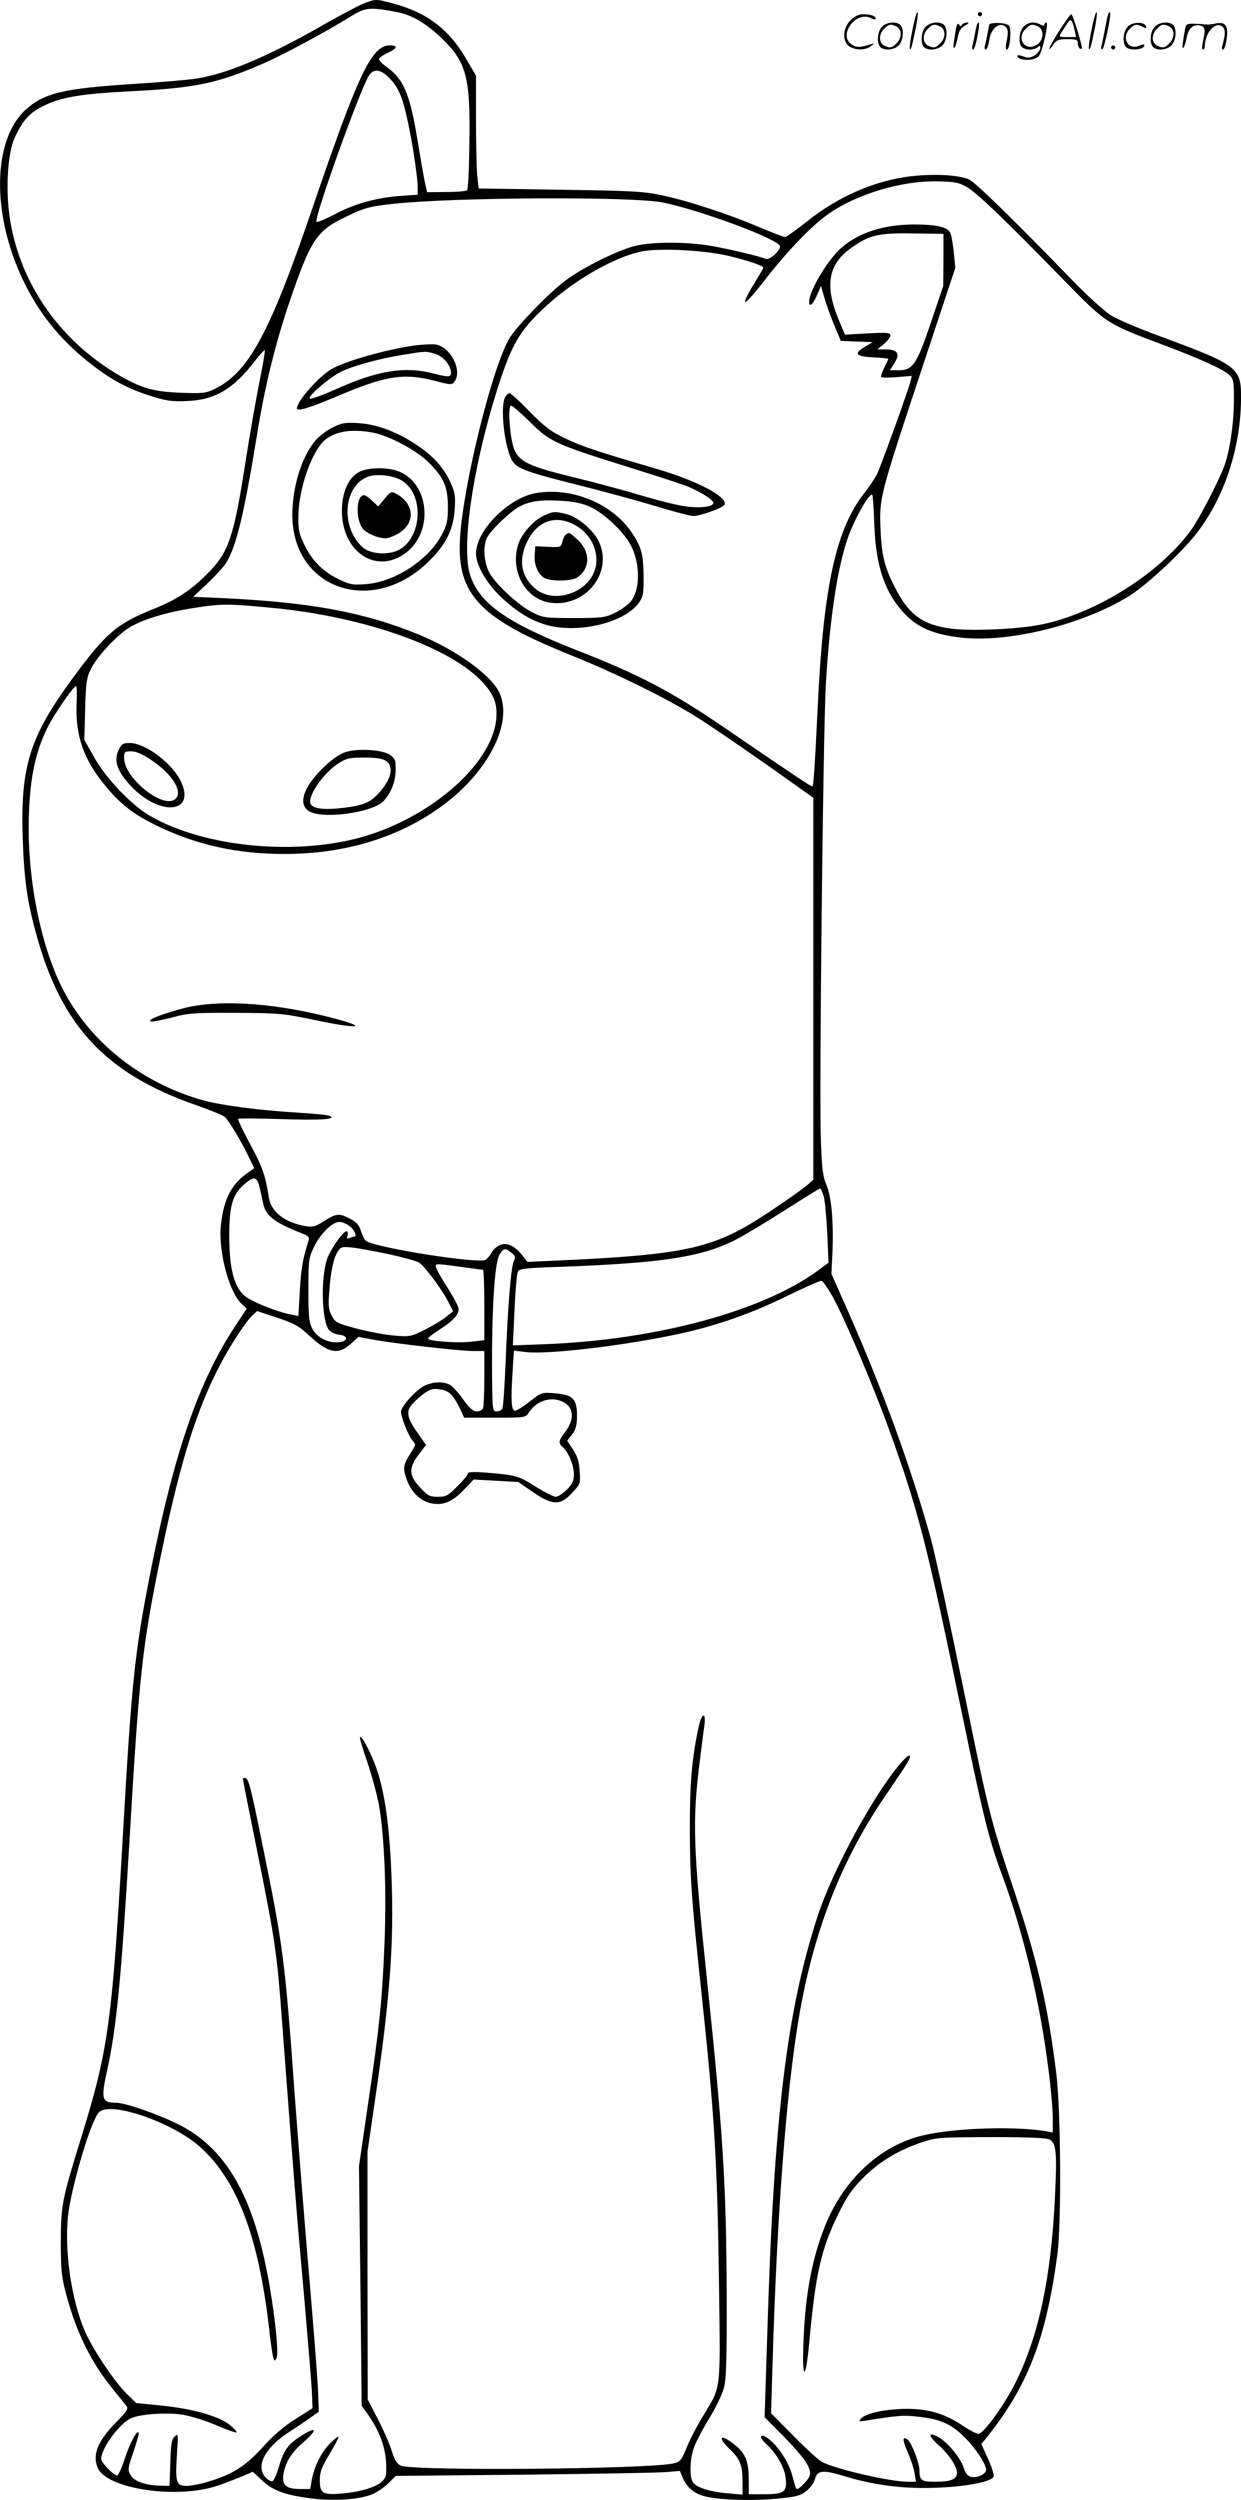
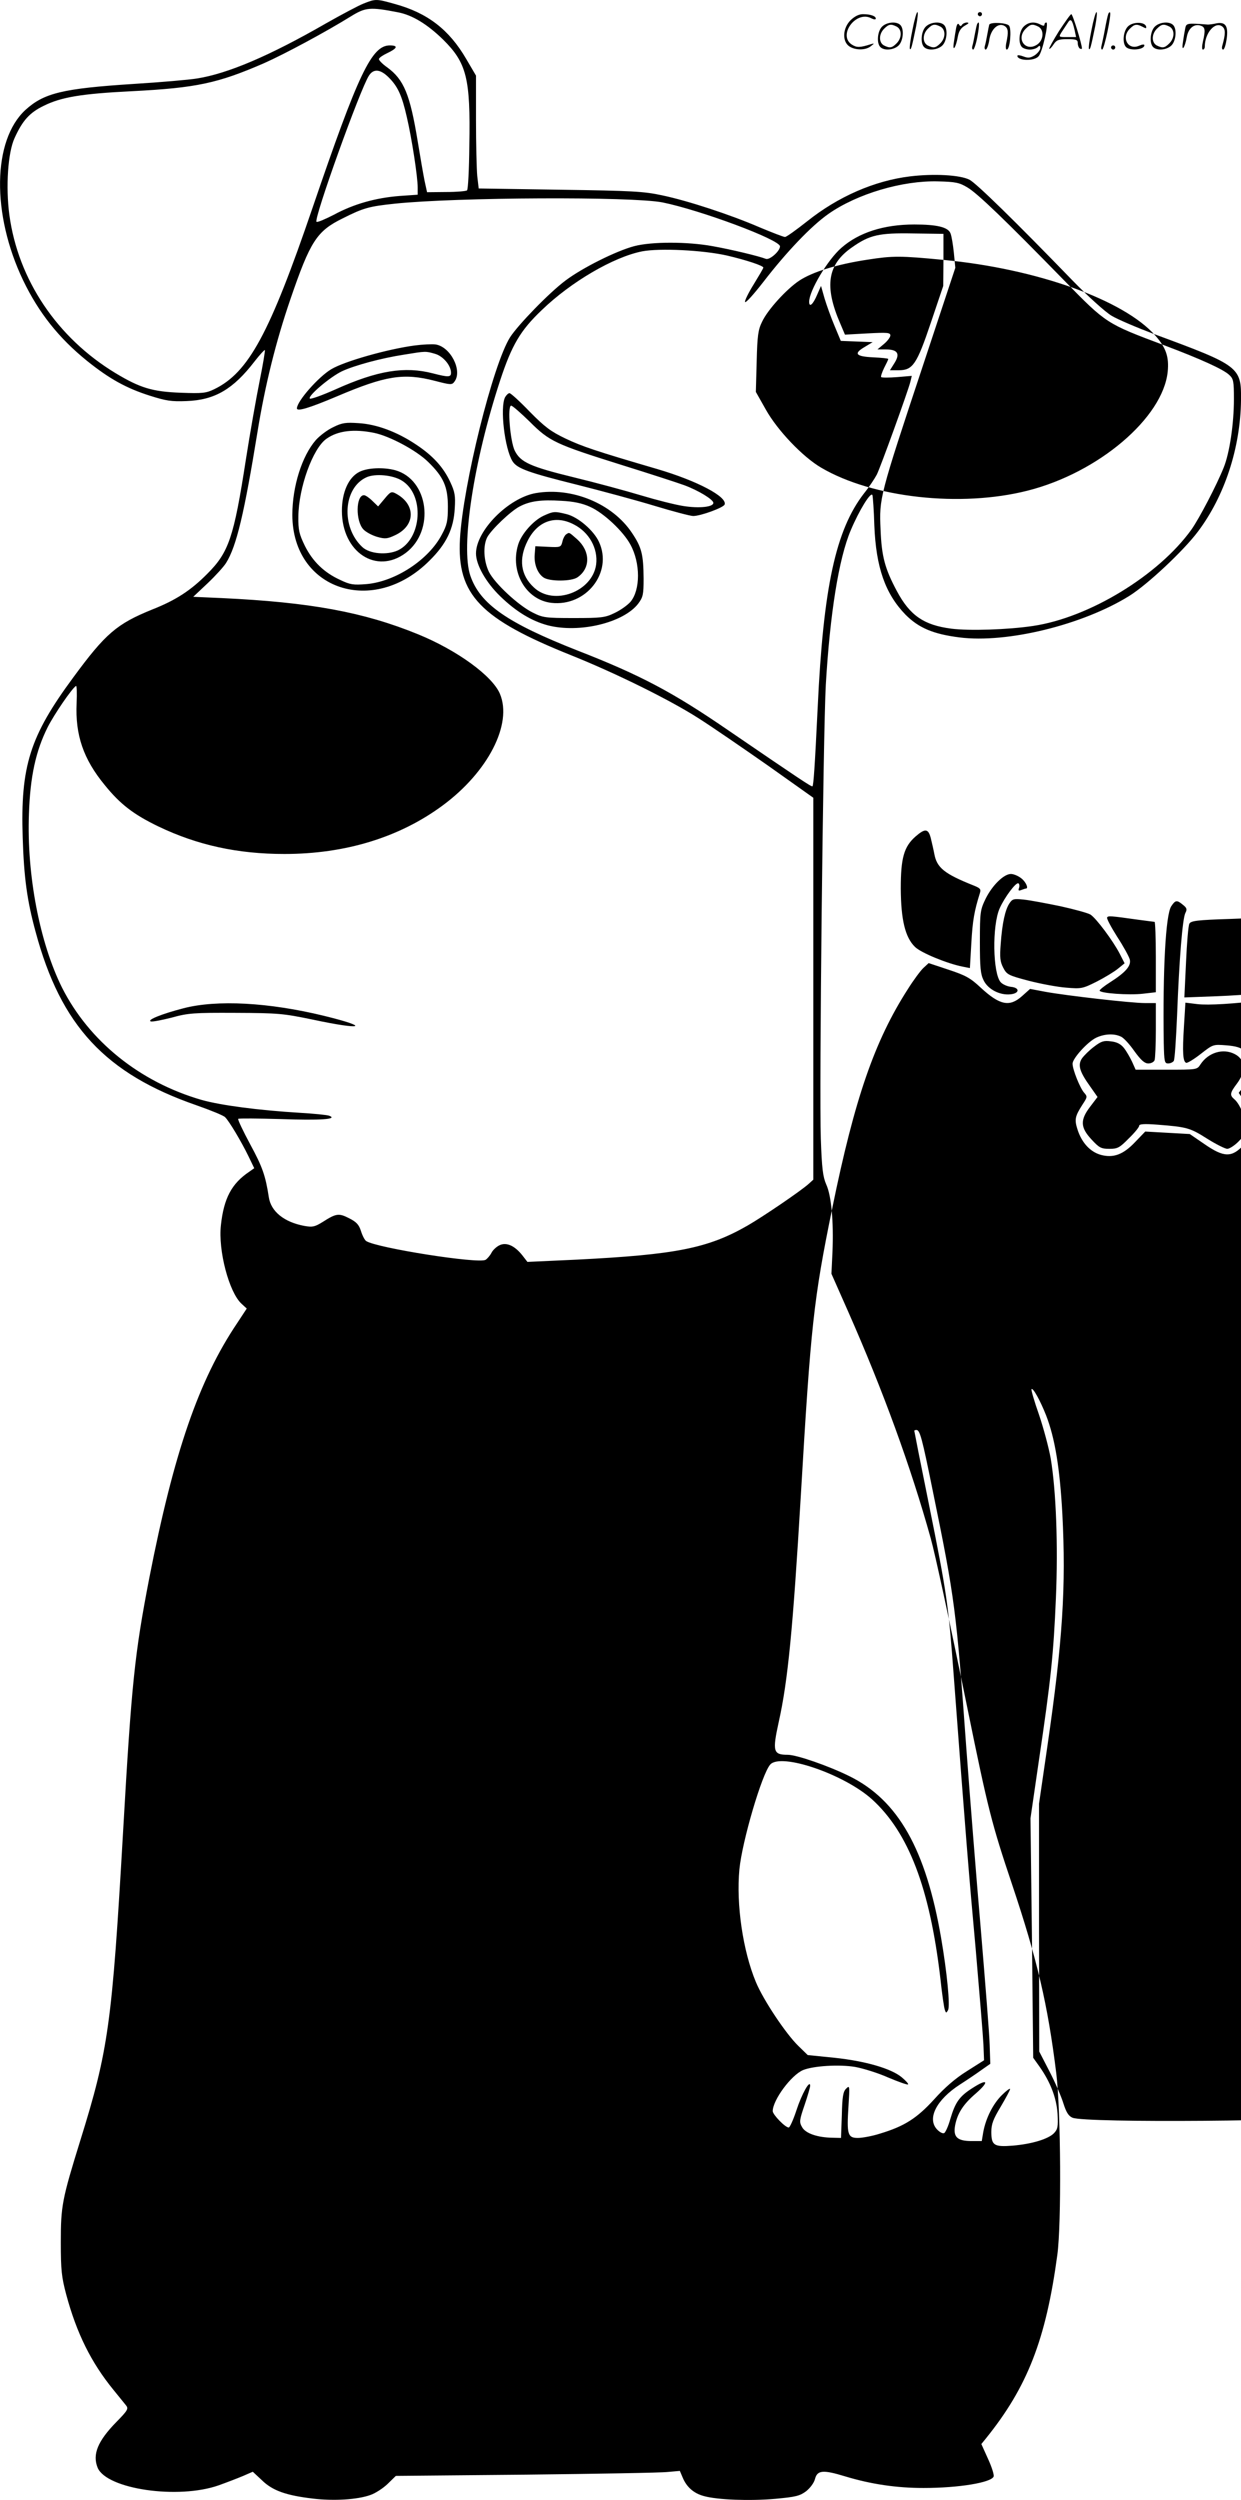
<svg xmlns="http://www.w3.org/2000/svg" version="1.0" viewBox="0 0 596 1200.551" preserveAspectRatio="xMidYMid meet">
  <g transform="translate(-0.4,1200.808) scale(0.1,-0.1)" fill="#000000" stroke="none">
-     <path d="M1750 11991 c-25 -10 -106 -53 -180 -95 -271 -156 -473 -242 -621 -265 -36 -6 -173 -18 -303 -26 -342 -22 -431 -44 -520 -125 -158 -146 -163 -500 -11 -818 75 -156 171 -277 307 -387 107 -86 188 -131 301 -167 79 -25 104 -29 177 -26 136 5 224 57 327 191 25 32 47 56 49 54 2 -2 -9 -69 -25 -148 -16 -79 -46 -249 -66 -377 -58 -375 -82 -446 -185 -549 -79 -80 -151 -127 -265 -172 -170 -69 -224 -115 -379 -326 -209 -283 -254 -426 -243 -769 6 -192 21 -303 62 -453 121 -451 335 -681 773 -833 68 -24 130 -49 137 -57 19 -18 78 -117 112 -187 l28 -58 -24 -17 c-85 -57 -122 -128 -136 -256 -14 -122 39 -323 99 -378 l25 -23 -46 -70 c-185 -275 -304 -621 -422 -1224 -70 -363 -85 -500 -126 -1220 -53 -922 -70 -1046 -205 -1480 -88 -284 -94 -315 -94 -490 0 -135 4 -168 26 -251 50 -186 120 -327 227 -458 25 -31 52 -64 60 -74 13 -16 9 -24 -46 -80 -90 -92 -116 -156 -90 -220 44 -103 387 -153 582 -84 39 14 91 34 117 45 l46 20 44 -41 c51 -50 117 -73 245 -88 101 -12 213 -5 275 17 24 8 61 32 83 53 l40 39 625 6 c344 4 651 9 682 13 l57 5 14 -33 c19 -45 53 -75 102 -88 64 -18 220 -24 343 -13 98 9 117 14 147 36 20 16 38 40 43 59 11 43 39 45 144 13 125 -38 248 -56 377 -56 170 0 326 26 337 55 3 8 -9 46 -27 85 l-32 71 22 27 c199 247 288 474 343 882 20 149 17 688 -5 870 -41 332 -91 546 -213 910 -97 289 -115 359 -214 845 -86 421 -155 740 -176 815 -95 342 -228 707 -396 1088 l-81 183 5 105 c6 143 -5 270 -30 324 -16 37 -21 76 -26 220 -8 229 11 1941 24 2180 20 339 62 606 120 742 40 95 97 188 104 168 2 -8 7 -73 9 -145 8 -201 52 -328 150 -429 63 -63 132 -93 259 -109 228 -29 591 60 815 199 87 54 261 217 330 309 128 170 204 401 207 630 2 161 -6 167 -418 319 -82 31 -174 70 -204 88 -31 19 -111 91 -186 168 -275 284 -463 468 -496 485 -45 23 -171 30 -286 16 -171 -21 -345 -97 -494 -216 -52 -41 -99 -75 -106 -75 -7 0 -61 21 -121 46 -141 61 -345 128 -469 154 -88 19 -143 22 -490 27 l-391 6 -7 60 c-3 33 -6 155 -6 271 l0 211 -47 80 c-82 141 -186 221 -343 264 -89 25 -92 25 -150 2z m165 -42 c69 -13 141 -57 217 -131 113 -112 132 -185 126 -508 -1 -115 -6 -212 -11 -216 -4 -4 -49 -8 -100 -8 l-92 -1 -12 55 c-6 30 -21 116 -33 190 -37 225 -66 296 -147 355 -23 16 -41 35 -39 40 1 6 19 18 38 27 51 24 56 38 14 38 -87 0 -151 -135 -371 -780 -206 -604 -307 -791 -472 -871 -39 -19 -57 -21 -161 -17 -136 5 -195 23 -313 94 -281 170 -468 449 -510 760 -18 135 -7 300 25 369 38 84 72 122 140 155 85 42 182 58 423 70 311 16 413 38 636 135 99 44 298 151 417 225 70 43 91 45 225 19z m-46 -311 c45 -44 65 -87 89 -193 24 -103 52 -286 52 -337 l0 -35 -87 -6 c-114 -9 -219 -38 -315 -90 -43 -22 -80 -38 -84 -34 -14 14 210 638 252 702 22 34 54 31 93 -7z m2781 -530 c48 -28 181 -156 465 -447 203 -208 203 -207 480 -311 175 -66 283 -115 312 -142 21 -19 23 -31 23 -117 0 -118 -21 -259 -49 -328 -34 -85 -117 -244 -155 -298 -158 -220 -491 -423 -761 -463 -120 -18 -306 -24 -392 -13 -132 17 -199 63 -262 181 -57 107 -73 165 -78 295 -7 151 -5 159 204 789 l155 468 -7 72 c-4 39 -11 81 -16 93 -11 30 -64 43 -174 43 -147 0 -267 -39 -350 -112 -66 -57 -155 -207 -155 -259 0 -30 19 -13 39 35 l18 41 17 -60 c10 -33 31 -92 48 -132 l30 -72 76 -3 77 -3 -38 -23 c-55 -32 -44 -46 41 -50 40 -2 72 -5 72 -8 0 -3 -9 -22 -20 -43 -10 -21 -17 -41 -14 -44 3 -3 38 -3 76 0 l71 6 -7 -29 c-12 -47 -143 -409 -161 -445 -10 -19 -37 -60 -62 -91 -135 -175 -195 -449 -222 -1028 -14 -290 -20 -372 -25 -378 -4 -4 -62 35 -406 270 -265 182 -420 264 -720 381 -341 134 -470 224 -517 360 -47 137 15 548 143 938 56 170 97 240 200 338 141 136 345 255 482 282 84 16 291 6 407 -20 94 -22 175 -49 175 -58 0 -4 -21 -39 -46 -80 -25 -40 -44 -79 -42 -85 3 -7 42 37 88 96 111 144 230 269 313 327 137 96 355 161 527 156 83 -2 102 -6 140 -29z m-1464 -72 c182 -37 564 -179 564 -211 0 -23 -50 -67 -68 -60 -33 13 -166 45 -256 61 -121 22 -292 22 -376 0 -87 -23 -249 -104 -330 -165 -79 -59 -227 -212 -266 -272 -83 -131 -226 -709 -241 -969 -15 -268 97 -384 537 -560 214 -86 473 -214 610 -302 63 -40 213 -143 333 -227 l217 -154 0 -917 0 -917 -22 -20 c-39 -35 -220 -158 -293 -200 -191 -110 -346 -140 -819 -164 l-239 -11 -24 31 c-37 47 -77 65 -110 49 -15 -7 -33 -24 -39 -37 -7 -13 -20 -28 -28 -33 -35 -20 -522 57 -573 90 -7 4 -18 25 -25 47 -10 32 -22 45 -58 63 -49 25 -62 23 -126 -18 -39 -24 -49 -26 -89 -19 -96 18 -160 69 -170 138 -16 104 -31 146 -89 253 -35 65 -61 120 -58 123 3 3 94 2 202 -1 193 -7 279 -1 235 16 -11 4 -74 10 -140 14 -199 12 -381 36 -473 62 -297 86 -540 282 -670 539 -107 215 -170 540 -159 835 6 180 33 302 90 416 31 61 116 186 136 198 4 3 5 -35 3 -83 -7 -152 32 -268 135 -393 75 -93 140 -142 258 -199 188 -90 381 -132 605 -132 293 0 553 80 760 233 218 161 336 391 275 536 -36 86 -205 209 -393 286 -262 107 -518 154 -944 174 l-136 6 69 65 c38 36 78 80 89 98 50 80 87 238 150 625 37 229 89 438 159 642 95 277 126 326 250 387 101 51 128 58 251 71 298 31 1138 35 1286 6z m1349 -276 l-1 -125 -59 -175 c-68 -202 -87 -230 -155 -230 l-42 0 22 35 c28 45 15 65 -42 65 l-40 0 31 26 c17 14 31 33 31 41 0 14 -14 15 -109 10 l-109 -6 -22 52 c-79 181 -62 286 57 368 84 59 129 69 293 66 l145 -2 0 -125z m-3225 -1671 c446 -42 867 -192 1018 -364 51 -58 66 -102 59 -173 -23 -222 -333 -485 -672 -571 -322 -82 -745 -35 -992 110 -89 52 -210 179 -266 279 l-48 85 4 146 c3 124 7 153 26 191 27 58 118 157 178 197 63 42 182 79 328 101 121 19 158 19 365 -1z m-61 -2776 c5 -21 13 -55 17 -76 12 -67 48 -96 188 -152 33 -13 37 -18 31 -37 -27 -86 -35 -132 -41 -239 l-7 -121 -35 7 c-72 14 -200 66 -229 95 -47 46 -67 130 -68 280 0 146 15 201 71 250 46 40 61 38 73 -7z m2711 -50 c6 -21 13 -101 17 -179 l6 -140 -50 -37 c-266 -195 -774 -333 -1307 -354 l-159 -6 8 169 c4 93 11 176 16 185 7 14 37 18 196 23 496 18 689 47 853 132 36 18 139 80 230 138 91 58 168 106 172 106 4 0 12 -17 18 -37z m-2276 -144 c22 -17 36 -49 22 -49 -2 0 -12 -3 -22 -7 -13 -5 -16 -3 -11 10 3 9 2 19 -3 22 -11 7 -66 -66 -90 -120 -37 -83 -33 -313 5 -355 9 -10 31 -20 49 -22 44 -4 42 -32 -3 -36 -51 -5 -107 24 -128 67 -15 30 -18 61 -18 186 0 144 2 153 28 207 32 64 87 118 121 118 13 0 35 -9 50 -21z m188 -134 c68 -15 133 -33 144 -40 28 -18 109 -127 140 -187 l24 -47 -32 -26 c-17 -14 -63 -42 -102 -62 -68 -34 -74 -35 -146 -29 -41 3 -122 18 -180 33 -99 26 -106 30 -123 63 -15 29 -17 49 -12 114 7 98 21 164 42 195 14 21 20 23 68 18 30 -3 109 -18 177 -32z m588 7 c19 -15 21 -22 12 -39 -14 -26 -30 -227 -40 -493 -5 -113 -11 -211 -16 -218 -4 -6 -16 -12 -27 -12 -17 0 -19 8 -21 98 -5 350 9 616 36 657 20 30 27 31 56 7z m-213 -72 c39 -5 74 -10 77 -10 3 0 6 -76 6 -169 l0 -169 -61 -7 c-68 -8 -209 2 -209 15 0 4 22 22 49 39 77 49 103 80 96 110 -4 15 -31 64 -61 110 -29 46 -51 87 -48 92 5 9 15 8 151 -11z m1759 -145 c60 -111 189 -415 267 -630 142 -392 182 -548 357 -1395 97 -469 124 -578 185 -742 102 -274 184 -614 224 -936 12 -90 21 -195 21 -234 l0 -71 -37 7 c-148 24 -433 15 -583 -20 -206 -47 -383 -210 -473 -434 -63 -158 -94 -321 -104 -548 -8 -194 9 -207 27 -19 30 331 56 449 136 614 44 91 66 124 122 181 76 77 166 132 280 171 75 25 84 25 337 26 184 0 266 -4 281 -12 31 -18 35 -65 24 -287 -19 -377 -76 -648 -185 -872 -52 -108 -157 -254 -182 -254 -10 0 -44 18 -75 39 -84 57 -164 81 -267 81 -99 0 -196 -20 -220 -45 -15 -16 -14 -17 19 -12 159 26 185 28 265 18 99 -12 150 -36 211 -97 52 -51 104 -130 104 -156 0 -22 -44 -42 -75 -34 -14 4 -26 19 -33 44 -14 46 -81 126 -124 148 -46 24 -47 6 -2 -35 53 -46 94 -107 94 -137 0 -32 -28 -44 -103 -44 -69 0 -77 6 -77 55 0 33 -37 130 -56 146 -27 22 -27 0 -1 -58 14 -32 29 -77 33 -101 l7 -42 -39 0 c-85 0 -346 60 -414 96 -14 7 -74 62 -134 123 l-109 110 7 228 c21 726 66 1310 126 1668 69 410 199 746 403 1050 34 50 79 116 100 148 48 71 39 88 -14 27 -126 -145 -324 -509 -397 -730 -149 -454 -212 -971 -243 -2008 l-13 -402 97 -98 c95 -98 129 -148 120 -182 -3 -10 -18 -30 -34 -46 -21 -20 -30 -24 -33 -13 -3 8 -12 39 -20 69 -18 61 -69 136 -115 169 -37 26 -44 6 -10 -25 51 -46 90 -113 96 -165 8 -68 -6 -79 -104 -79 l-73 0 0 70 c0 88 -16 127 -68 168 -66 53 -86 39 -26 -19 52 -49 64 -79 64 -155 l0 -66 -77 7 c-88 8 -149 29 -163 56 -16 29 -12 115 8 166 10 27 43 90 74 140 31 51 62 116 69 145 11 41 14 145 13 448 -2 530 -18 779 -94 1505 -68 647 -72 767 -34 1065 8 63 17 136 21 163 8 65 -12 61 -27 -5 -33 -153 -43 -270 -43 -483 0 -236 8 -348 53 -770 66 -614 79 -840 87 -1422 7 -535 12 -490 -80 -643 -28 -46 -63 -114 -77 -150 -24 -58 -30 -65 -61 -72 -128 -28 -1246 -37 -1309 -11 -19 8 -30 25 -44 69 -10 33 -40 102 -67 154 l-49 95 -1 595 0 595 40 275 c74 509 90 768 72 1118 -12 220 -36 364 -78 472 -28 71 -63 134 -70 126 -3 -2 13 -58 36 -123 22 -65 47 -159 56 -209 26 -155 36 -418 25 -673 -11 -263 -24 -392 -82 -781 l-40 -275 7 -575 6 -575 30 -42 c53 -75 82 -151 87 -227 3 -62 1 -74 -17 -93 -27 -28 -105 -52 -198 -60 -90 -7 -103 1 -103 66 0 38 9 61 45 121 24 41 45 79 45 85 0 5 -18 -8 -39 -29 -43 -42 -78 -112 -90 -179 l-7 -42 -53 0 c-65 1 -85 20 -75 75 11 58 39 102 100 154 66 58 57 73 -16 26 -63 -40 -83 -68 -107 -149 -10 -36 -24 -66 -30 -68 -7 -3 -21 5 -32 16 -52 52 -6 144 109 218 36 23 83 55 105 71 l40 28 -3 90 c-1 49 -21 296 -42 549 -22 253 -53 647 -70 875 -48 664 -55 719 -161 1236 -52 257 -62 294 -79 294 -5 0 -10 -2 -10 -4 0 -2 31 -160 70 -352 87 -432 94 -484 119 -819 57 -761 74 -971 106 -1320 18 -209 35 -414 37 -456 l3 -76 -82 -52 c-55 -34 -108 -80 -158 -136 -83 -91 -143 -129 -259 -164 -37 -12 -86 -21 -107 -21 -49 0 -54 17 -45 154 6 96 6 100 -11 83 -15 -14 -19 -39 -21 -127 l-4 -110 -41 1 c-72 1 -130 21 -146 51 -14 24 -13 33 12 106 15 44 27 86 27 93 -1 31 -41 -41 -66 -118 -15 -46 -32 -83 -37 -83 -17 0 -77 62 -77 79 1 54 89 173 146 197 49 20 173 28 250 15 38 -7 110 -29 159 -51 50 -21 92 -36 95 -33 3 3 -11 18 -30 34 -50 42 -173 78 -323 94 l-129 13 -45 44 c-59 57 -168 220 -204 307 -62 149 -95 372 -79 541 13 134 108 458 148 503 51 58 355 -46 489 -167 176 -160 277 -426 328 -858 8 -76 18 -145 22 -154 5 -15 7 -15 15 0 11 19 -5 182 -33 345 -73 427 -207 663 -440 778 -101 50 -254 103 -297 103 -70 0 -74 16 -43 158 44 197 68 445 106 1087 48 817 61 940 151 1380 108 528 203 803 363 1052 27 43 61 89 75 102 l25 23 96 -32 c82 -27 105 -40 154 -86 92 -85 139 -94 199 -40 l38 34 74 -14 c99 -18 411 -54 478 -54 l52 0 0 -129 c0 -71 -3 -136 -6 -145 -3 -9 -17 -16 -30 -16 -18 0 -35 15 -67 59 -23 33 -52 65 -65 70 -33 16 -79 13 -118 -5 -42 -20 -114 -100 -114 -125 0 -28 36 -118 56 -140 16 -18 15 -21 -8 -56 -37 -58 -40 -72 -23 -124 21 -62 61 -104 111 -118 60 -16 107 1 164 61 l49 51 107 -6 107 -6 70 -48 c94 -65 132 -66 189 -4 39 42 40 44 36 104 -3 47 -11 72 -32 104 l-28 42 24 31 c18 25 23 45 23 91 0 79 -20 99 -106 106 -64 5 -64 5 -123 -41 -33 -26 -65 -45 -70 -43 -16 5 -19 49 -11 175 l7 114 57 -7 c110 -13 490 33 748 90 176 39 340 97 508 180 83 40 156 73 164 72 7 -1 33 -38 57 -82z m-1829 -471 c12 -15 29 -45 39 -66 l17 -38 147 0 c147 0 148 0 164 25 38 58 109 79 165 50 51 -26 55 -82 11 -141 -34 -45 -36 -56 -14 -75 27 -22 54 -87 54 -130 0 -33 -6 -47 -34 -75 -19 -19 -43 -34 -53 -34 -10 0 -54 22 -97 49 -82 52 -97 56 -238 67 -64 5 -88 3 -88 -5 0 -7 -22 -34 -50 -61 -44 -45 -54 -50 -93 -50 -40 0 -49 5 -86 45 -54 58 -55 94 -6 158 l35 46 -35 50 c-51 71 -61 103 -40 135 10 14 36 40 59 57 34 26 47 30 81 25 28 -3 47 -13 62 -32z M2430 10101 c-26 -49 -2 -250 36 -309 22 -34 77 -54 310 -112 115 -29 282 -74 371 -101 89 -27 173 -49 186 -49 36 0 145 40 151 55 14 37 -131 114 -325 171 -294 86 -359 108 -439 146 -71 34 -99 55 -172 129 -47 49 -91 89 -97 89 -6 0 -15 -9 -21 -19z m118 -118 c95 -95 123 -108 442 -208 135 -42 270 -86 300 -97 68 -25 140 -69 140 -85 0 -20 -69 -27 -144 -15 -39 6 -130 29 -203 51 -73 22 -217 61 -320 86 -213 52 -259 73 -287 129 -22 46 -36 216 -17 216 6 0 46 -35 89 -77z M2577 9640 c-131 -23 -287 -180 -287 -290 0 -54 47 -138 116 -205 75 -73 150 -119 229 -140 151 -39 363 12 434 104 23 31 26 43 26 120 -1 117 -9 150 -56 220 -94 141 -288 221 -462 191z m261 -66 c65 -29 160 -118 194 -182 48 -88 48 -217 0 -274 -15 -17 -49 -41 -77 -54 -45 -22 -64 -24 -196 -24 -136 0 -148 2 -196 26 -69 34 -183 140 -211 196 -25 52 -29 125 -8 166 20 37 113 126 156 148 50 26 103 33 200 27 59 -3 101 -12 138 -29z M2614 9531 c-49 -23 -107 -88 -122 -140 -39 -130 38 -264 160 -278 167 -19 296 146 229 292 -25 55 -100 120 -156 134 -57 14 -63 14 -111 -8z m145 -41 c74 -37 118 -116 108 -193 -18 -131 -204 -200 -299 -110 -64 59 -74 137 -30 224 47 94 132 125 221 79z M2723 9442 c-6 -4 -15 -20 -18 -35 -7 -27 -9 -28 -69 -25 l-61 3 -3 -39 c-4 -46 13 -91 42 -111 28 -20 135 -20 164 1 63 44 61 126 -3 183 -40 35 -36 33 -52 23z M1996 10349 c-129 -17 -338 -76 -401 -114 -61 -36 -165 -154 -165 -188 0 -16 56 0 193 58 233 99 319 113 470 74 77 -20 82 -20 94 -3 39 53 -20 168 -92 178 -17 2 -61 0 -99 -5z m97 -40 c39 -11 77 -56 77 -91 0 -22 -13 -22 -87 -3 -135 35 -266 14 -468 -77 -63 -28 -118 -48 -123 -44 -11 12 96 103 154 131 60 28 188 63 299 80 104 17 103 17 148 4z M1605 9957 c-28 -13 -65 -41 -84 -62 -67 -77 -113 -223 -113 -360 1 -360 390 -489 659 -219 81 80 116 153 121 251 4 60 0 80 -21 125 -33 72 -84 128 -166 182 -90 60 -188 97 -276 102 -59 4 -78 2 -120 -19z m197 -28 c75 -16 202 -84 258 -139 74 -72 95 -119 95 -215 0 -68 -4 -88 -29 -134 -63 -121 -223 -226 -362 -238 -63 -5 -78 -3 -126 20 -77 35 -132 88 -170 164 -27 56 -32 75 -31 141 1 137 69 327 135 373 55 39 132 48 230 28z M1730 9742 c-52 -26 -84 -98 -84 -187 0 -199 166 -308 307 -202 141 107 110 352 -51 397 -56 15 -133 12 -172 -8z m204 -42 c110 -67 97 -279 -19 -335 -53 -24 -136 -17 -171 16 -103 96 -92 284 20 335 42 19 127 11 170 -16z M1851 9613 l-31 -37 -28 27 c-15 15 -33 27 -40 27 -39 0 -41 -123 -3 -164 12 -13 42 -29 66 -36 39 -11 49 -10 89 9 97 47 97 149 -1 200 -19 10 -25 7 -52 -26z M885 7166 c-104 -27 -176 -56 -157 -63 7 -3 52 6 100 18 79 22 107 24 307 23 207 -1 228 -3 369 -32 243 -52 284 -38 55 18 -263 64 -513 78 -674 36z M573 8405 c-24 -50 -5 -103 59 -171 142 -151 318 -131 238 27 -44 86 -170 179 -243 179 -33 0 -39 -4 -54 -35z m158 -47 c103 -69 154 -155 114 -188 -58 -48 -245 102 -245 197 0 31 2 33 34 33 24 0 54 -13 97 -42z M1673 8399 c-29 -7 -61 -27 -100 -62 -108 -99 -142 -187 -86 -224 63 -41 308 -8 360 49 36 40 56 91 57 147 1 47 -2 56 -26 73 -31 24 -139 33 -205 17z m185 -45 c38 -26 26 -85 -29 -148 -44 -51 -76 -65 -171 -77 -99 -12 -155 -5 -163 21 -12 39 63 146 134 192 40 25 54 28 126 28 57 0 87 -5 103 -16z M4386 11864 c-10 -47 -15 -88 -12 -91 5 -6 9 7 30 110 7 37 10 67 6 67 -4 0 -15 -39 -24 -86z M4700 11940 c0 -5 5 -10 10 -10 6 0 10 5 10 10 0 6 -4 10 -10 10 -5 0 -10 -4 -10 -10z M5246 11864 c-10 -47 -15 -88 -12 -91 5 -6 9 7 30 110 7 37 10 67 6 67 -4 0 -15 -39 -24 -86z M5326 11939 c-3 -8 -10 -41 -16 -74 -6 -33 -14 -68 -16 -77 -3 -10 -1 -18 3 -18 10 0 46 171 38 178 -2 3 -7 -1 -9 -9z M4089 11911 c-38 -38 -41 -101 -7 -125 29 -20 79 -20 104 0 18 14 18 15 1 10 -53 -17 -69 -17 -92 -2 -69 45 21 166 94 126 12 -6 21 -7 21 -1 0 12 -25 21 -62 21 -19 0 -39 -10 -59 -29z M5090 11859 c-28 -45 -49 -83 -47 -85 2 -3 12 7 21 21 14 21 24 25 66 25 43 0 50 -3 50 -19 0 -11 5 -23 10 -26 6 -3 10 -3 10 1 0 20 -44 164 -51 164 -4 0 -30 -37 -59 -81z m75 4 l7 -33 -42 0 c-42 0 -42 0 -28 23 8 12 21 32 29 44 15 25 22 18 34 -34z M4240 11880 c-22 -22 -27 -79 -8 -98 19 -19 66 -14 88 8 22 22 27 79 8 98 -19 19 -66 14 -88 -8z m71 0 c25 -14 25 -54 -1 -80 -23 -23 -33 -24 -61 -10 -25 14 -25 54 1 80 23 23 33 24 61 10z M4450 11880 c-22 -22 -27 -79 -8 -98 19 -19 66 -14 88 8 22 22 27 79 8 98 -19 19 -66 14 -88 -8z m71 0 c25 -14 25 -54 -1 -80 -23 -23 -33 -24 -61 -10 -25 14 -25 54 1 80 23 23 33 24 61 10z M4596 11874 c-3 -16 -8 -47 -11 -69 -8 -51 10 -26 19 27 5 27 15 42 34 53 18 10 22 14 10 15 -9 0 -20 -5 -24 -11 -5 -8 -9 -8 -14 1 -5 8 -10 3 -14 -16z M4697 11893 c-2 -4 -7 -26 -11 -48 -4 -22 -9 -48 -12 -57 -3 -10 -1 -18 4 -18 4 0 14 28 20 62 11 58 10 81 -1 61z M4755 11890 c-1 -3 -5 -23 -9 -45 -4 -22 -9 -48 -12 -57 -3 -10 -1 -18 4 -18 5 0 13 20 17 45 7 53 44 87 74 68 17 -11 19 -28 8 -80 -4 -18 -3 -33 2 -33 16 0 24 99 11 115 -12 14 -87 18 -95 5z M4920 11880 c-22 -22 -27 -79 -8 -98 7 -7 24 -12 38 -12 14 0 31 5 38 12 9 9 12 8 12 -5 0 -9 -12 -24 -26 -34 -21 -13 -32 -15 -55 -6 -16 6 -29 8 -29 3 0 -24 81 -27 102 -2 18 19 50 162 37 162 -5 0 -9 -5 -9 -10 0 -7 -6 -7 -19 0 -30 16 -59 12 -81 -10z m71 0 c29 -16 25 -65 -6 -86 -56 -37 -103 28 -55 76 23 23 33 24 61 10z M5421 11881 c-23 -23 -28 -80 -9 -99 19 -19 88 -13 88 9 0 5 -11 4 -24 -2 -54 -25 -89 38 -46 81 23 23 33 24 62 9 16 -9 19 -8 16 3 -8 22 -64 22 -87 -1z M5550 11880 c-22 -22 -27 -79 -8 -98 19 -19 66 -14 88 8 22 22 27 79 8 98 -19 19 -66 14 -88 -8z m71 0 c25 -14 25 -54 -1 -80 -23 -23 -33 -24 -61 -10 -25 14 -25 54 1 80 23 23 33 24 61 10z M5696 11871 c-3 -14 -8 -44 -11 -66 -8 -51 10 -26 19 27 8 41 35 63 66 53 22 -7 24 -21 11 -77 -5 -22 -5 -38 0 -38 5 0 9 6 9 13 0 68 51 125 85 97 15 -13 15 -35 -1 -92 -3 -10 -1 -18 4 -18 6 0 13 23 17 50 9 63 -5 84 -49 76 -17 -4 -35 -6 -41 -6 -101 8 -104 7 -109 -19z M5340 11780 c0 -5 5 -10 10 -10 6 0 10 5 10 10 0 6 -4 10 -10 10 -5 0 -10 -4 -10 -10z" />
+     <path d="M1750 11991 c-25 -10 -106 -53 -180 -95 -271 -156 -473 -242 -621 -265 -36 -6 -173 -18 -303 -26 -342 -22 -431 -44 -520 -125 -158 -146 -163 -500 -11 -818 75 -156 171 -277 307 -387 107 -86 188 -131 301 -167 79 -25 104 -29 177 -26 136 5 224 57 327 191 25 32 47 56 49 54 2 -2 -9 -69 -25 -148 -16 -79 -46 -249 -66 -377 -58 -375 -82 -446 -185 -549 -79 -80 -151 -127 -265 -172 -170 -69 -224 -115 -379 -326 -209 -283 -254 -426 -243 -769 6 -192 21 -303 62 -453 121 -451 335 -681 773 -833 68 -24 130 -49 137 -57 19 -18 78 -117 112 -187 l28 -58 -24 -17 c-85 -57 -122 -128 -136 -256 -14 -122 39 -323 99 -378 l25 -23 -46 -70 c-185 -275 -304 -621 -422 -1224 -70 -363 -85 -500 -126 -1220 -53 -922 -70 -1046 -205 -1480 -88 -284 -94 -315 -94 -490 0 -135 4 -168 26 -251 50 -186 120 -327 227 -458 25 -31 52 -64 60 -74 13 -16 9 -24 -46 -80 -90 -92 -116 -156 -90 -220 44 -103 387 -153 582 -84 39 14 91 34 117 45 l46 20 44 -41 c51 -50 117 -73 245 -88 101 -12 213 -5 275 17 24 8 61 32 83 53 l40 39 625 6 c344 4 651 9 682 13 l57 5 14 -33 c19 -45 53 -75 102 -88 64 -18 220 -24 343 -13 98 9 117 14 147 36 20 16 38 40 43 59 11 43 39 45 144 13 125 -38 248 -56 377 -56 170 0 326 26 337 55 3 8 -9 46 -27 85 l-32 71 22 27 c199 247 288 474 343 882 20 149 17 688 -5 870 -41 332 -91 546 -213 910 -97 289 -115 359 -214 845 -86 421 -155 740 -176 815 -95 342 -228 707 -396 1088 l-81 183 5 105 c6 143 -5 270 -30 324 -16 37 -21 76 -26 220 -8 229 11 1941 24 2180 20 339 62 606 120 742 40 95 97 188 104 168 2 -8 7 -73 9 -145 8 -201 52 -328 150 -429 63 -63 132 -93 259 -109 228 -29 591 60 815 199 87 54 261 217 330 309 128 170 204 401 207 630 2 161 -6 167 -418 319 -82 31 -174 70 -204 88 -31 19 -111 91 -186 168 -275 284 -463 468 -496 485 -45 23 -171 30 -286 16 -171 -21 -345 -97 -494 -216 -52 -41 -99 -75 -106 -75 -7 0 -61 21 -121 46 -141 61 -345 128 -469 154 -88 19 -143 22 -490 27 l-391 6 -7 60 c-3 33 -6 155 -6 271 l0 211 -47 80 c-82 141 -186 221 -343 264 -89 25 -92 25 -150 2z m165 -42 c69 -13 141 -57 217 -131 113 -112 132 -185 126 -508 -1 -115 -6 -212 -11 -216 -4 -4 -49 -8 -100 -8 l-92 -1 -12 55 c-6 30 -21 116 -33 190 -37 225 -66 296 -147 355 -23 16 -41 35 -39 40 1 6 19 18 38 27 51 24 56 38 14 38 -87 0 -151 -135 -371 -780 -206 -604 -307 -791 -472 -871 -39 -19 -57 -21 -161 -17 -136 5 -195 23 -313 94 -281 170 -468 449 -510 760 -18 135 -7 300 25 369 38 84 72 122 140 155 85 42 182 58 423 70 311 16 413 38 636 135 99 44 298 151 417 225 70 43 91 45 225 19z m-46 -311 c45 -44 65 -87 89 -193 24 -103 52 -286 52 -337 l0 -35 -87 -6 c-114 -9 -219 -38 -315 -90 -43 -22 -80 -38 -84 -34 -14 14 210 638 252 702 22 34 54 31 93 -7z m2781 -530 c48 -28 181 -156 465 -447 203 -208 203 -207 480 -311 175 -66 283 -115 312 -142 21 -19 23 -31 23 -117 0 -118 -21 -259 -49 -328 -34 -85 -117 -244 -155 -298 -158 -220 -491 -423 -761 -463 -120 -18 -306 -24 -392 -13 -132 17 -199 63 -262 181 -57 107 -73 165 -78 295 -7 151 -5 159 204 789 l155 468 -7 72 c-4 39 -11 81 -16 93 -11 30 -64 43 -174 43 -147 0 -267 -39 -350 -112 -66 -57 -155 -207 -155 -259 0 -30 19 -13 39 35 l18 41 17 -60 c10 -33 31 -92 48 -132 l30 -72 76 -3 77 -3 -38 -23 c-55 -32 -44 -46 41 -50 40 -2 72 -5 72 -8 0 -3 -9 -22 -20 -43 -10 -21 -17 -41 -14 -44 3 -3 38 -3 76 0 l71 6 -7 -29 c-12 -47 -143 -409 -161 -445 -10 -19 -37 -60 -62 -91 -135 -175 -195 -449 -222 -1028 -14 -290 -20 -372 -25 -378 -4 -4 -62 35 -406 270 -265 182 -420 264 -720 381 -341 134 -470 224 -517 360 -47 137 15 548 143 938 56 170 97 240 200 338 141 136 345 255 482 282 84 16 291 6 407 -20 94 -22 175 -49 175 -58 0 -4 -21 -39 -46 -80 -25 -40 -44 -79 -42 -85 3 -7 42 37 88 96 111 144 230 269 313 327 137 96 355 161 527 156 83 -2 102 -6 140 -29z m-1464 -72 c182 -37 564 -179 564 -211 0 -23 -50 -67 -68 -60 -33 13 -166 45 -256 61 -121 22 -292 22 -376 0 -87 -23 -249 -104 -330 -165 -79 -59 -227 -212 -266 -272 -83 -131 -226 -709 -241 -969 -15 -268 97 -384 537 -560 214 -86 473 -214 610 -302 63 -40 213 -143 333 -227 l217 -154 0 -917 0 -917 -22 -20 c-39 -35 -220 -158 -293 -200 -191 -110 -346 -140 -819 -164 l-239 -11 -24 31 c-37 47 -77 65 -110 49 -15 -7 -33 -24 -39 -37 -7 -13 -20 -28 -28 -33 -35 -20 -522 57 -573 90 -7 4 -18 25 -25 47 -10 32 -22 45 -58 63 -49 25 -62 23 -126 -18 -39 -24 -49 -26 -89 -19 -96 18 -160 69 -170 138 -16 104 -31 146 -89 253 -35 65 -61 120 -58 123 3 3 94 2 202 -1 193 -7 279 -1 235 16 -11 4 -74 10 -140 14 -199 12 -381 36 -473 62 -297 86 -540 282 -670 539 -107 215 -170 540 -159 835 6 180 33 302 90 416 31 61 116 186 136 198 4 3 5 -35 3 -83 -7 -152 32 -268 135 -393 75 -93 140 -142 258 -199 188 -90 381 -132 605 -132 293 0 553 80 760 233 218 161 336 391 275 536 -36 86 -205 209 -393 286 -262 107 -518 154 -944 174 l-136 6 69 65 c38 36 78 80 89 98 50 80 87 238 150 625 37 229 89 438 159 642 95 277 126 326 250 387 101 51 128 58 251 71 298 31 1138 35 1286 6z m1349 -276 l-1 -125 -59 -175 c-68 -202 -87 -230 -155 -230 l-42 0 22 35 c28 45 15 65 -42 65 l-40 0 31 26 c17 14 31 33 31 41 0 14 -14 15 -109 10 l-109 -6 -22 52 c-79 181 -62 286 57 368 84 59 129 69 293 66 l145 -2 0 -125z c446 -42 867 -192 1018 -364 51 -58 66 -102 59 -173 -23 -222 -333 -485 -672 -571 -322 -82 -745 -35 -992 110 -89 52 -210 179 -266 279 l-48 85 4 146 c3 124 7 153 26 191 27 58 118 157 178 197 63 42 182 79 328 101 121 19 158 19 365 -1z m-61 -2776 c5 -21 13 -55 17 -76 12 -67 48 -96 188 -152 33 -13 37 -18 31 -37 -27 -86 -35 -132 -41 -239 l-7 -121 -35 7 c-72 14 -200 66 -229 95 -47 46 -67 130 -68 280 0 146 15 201 71 250 46 40 61 38 73 -7z m2711 -50 c6 -21 13 -101 17 -179 l6 -140 -50 -37 c-266 -195 -774 -333 -1307 -354 l-159 -6 8 169 c4 93 11 176 16 185 7 14 37 18 196 23 496 18 689 47 853 132 36 18 139 80 230 138 91 58 168 106 172 106 4 0 12 -17 18 -37z m-2276 -144 c22 -17 36 -49 22 -49 -2 0 -12 -3 -22 -7 -13 -5 -16 -3 -11 10 3 9 2 19 -3 22 -11 7 -66 -66 -90 -120 -37 -83 -33 -313 5 -355 9 -10 31 -20 49 -22 44 -4 42 -32 -3 -36 -51 -5 -107 24 -128 67 -15 30 -18 61 -18 186 0 144 2 153 28 207 32 64 87 118 121 118 13 0 35 -9 50 -21z m188 -134 c68 -15 133 -33 144 -40 28 -18 109 -127 140 -187 l24 -47 -32 -26 c-17 -14 -63 -42 -102 -62 -68 -34 -74 -35 -146 -29 -41 3 -122 18 -180 33 -99 26 -106 30 -123 63 -15 29 -17 49 -12 114 7 98 21 164 42 195 14 21 20 23 68 18 30 -3 109 -18 177 -32z m588 7 c19 -15 21 -22 12 -39 -14 -26 -30 -227 -40 -493 -5 -113 -11 -211 -16 -218 -4 -6 -16 -12 -27 -12 -17 0 -19 8 -21 98 -5 350 9 616 36 657 20 30 27 31 56 7z m-213 -72 c39 -5 74 -10 77 -10 3 0 6 -76 6 -169 l0 -169 -61 -7 c-68 -8 -209 2 -209 15 0 4 22 22 49 39 77 49 103 80 96 110 -4 15 -31 64 -61 110 -29 46 -51 87 -48 92 5 9 15 8 151 -11z m1759 -145 c60 -111 189 -415 267 -630 142 -392 182 -548 357 -1395 97 -469 124 -578 185 -742 102 -274 184 -614 224 -936 12 -90 21 -195 21 -234 l0 -71 -37 7 c-148 24 -433 15 -583 -20 -206 -47 -383 -210 -473 -434 -63 -158 -94 -321 -104 -548 -8 -194 9 -207 27 -19 30 331 56 449 136 614 44 91 66 124 122 181 76 77 166 132 280 171 75 25 84 25 337 26 184 0 266 -4 281 -12 31 -18 35 -65 24 -287 -19 -377 -76 -648 -185 -872 -52 -108 -157 -254 -182 -254 -10 0 -44 18 -75 39 -84 57 -164 81 -267 81 -99 0 -196 -20 -220 -45 -15 -16 -14 -17 19 -12 159 26 185 28 265 18 99 -12 150 -36 211 -97 52 -51 104 -130 104 -156 0 -22 -44 -42 -75 -34 -14 4 -26 19 -33 44 -14 46 -81 126 -124 148 -46 24 -47 6 -2 -35 53 -46 94 -107 94 -137 0 -32 -28 -44 -103 -44 -69 0 -77 6 -77 55 0 33 -37 130 -56 146 -27 22 -27 0 -1 -58 14 -32 29 -77 33 -101 l7 -42 -39 0 c-85 0 -346 60 -414 96 -14 7 -74 62 -134 123 l-109 110 7 228 c21 726 66 1310 126 1668 69 410 199 746 403 1050 34 50 79 116 100 148 48 71 39 88 -14 27 -126 -145 -324 -509 -397 -730 -149 -454 -212 -971 -243 -2008 l-13 -402 97 -98 c95 -98 129 -148 120 -182 -3 -10 -18 -30 -34 -46 -21 -20 -30 -24 -33 -13 -3 8 -12 39 -20 69 -18 61 -69 136 -115 169 -37 26 -44 6 -10 -25 51 -46 90 -113 96 -165 8 -68 -6 -79 -104 -79 l-73 0 0 70 c0 88 -16 127 -68 168 -66 53 -86 39 -26 -19 52 -49 64 -79 64 -155 l0 -66 -77 7 c-88 8 -149 29 -163 56 -16 29 -12 115 8 166 10 27 43 90 74 140 31 51 62 116 69 145 11 41 14 145 13 448 -2 530 -18 779 -94 1505 -68 647 -72 767 -34 1065 8 63 17 136 21 163 8 65 -12 61 -27 -5 -33 -153 -43 -270 -43 -483 0 -236 8 -348 53 -770 66 -614 79 -840 87 -1422 7 -535 12 -490 -80 -643 -28 -46 -63 -114 -77 -150 -24 -58 -30 -65 -61 -72 -128 -28 -1246 -37 -1309 -11 -19 8 -30 25 -44 69 -10 33 -40 102 -67 154 l-49 95 -1 595 0 595 40 275 c74 509 90 768 72 1118 -12 220 -36 364 -78 472 -28 71 -63 134 -70 126 -3 -2 13 -58 36 -123 22 -65 47 -159 56 -209 26 -155 36 -418 25 -673 -11 -263 -24 -392 -82 -781 l-40 -275 7 -575 6 -575 30 -42 c53 -75 82 -151 87 -227 3 -62 1 -74 -17 -93 -27 -28 -105 -52 -198 -60 -90 -7 -103 1 -103 66 0 38 9 61 45 121 24 41 45 79 45 85 0 5 -18 -8 -39 -29 -43 -42 -78 -112 -90 -179 l-7 -42 -53 0 c-65 1 -85 20 -75 75 11 58 39 102 100 154 66 58 57 73 -16 26 -63 -40 -83 -68 -107 -149 -10 -36 -24 -66 -30 -68 -7 -3 -21 5 -32 16 -52 52 -6 144 109 218 36 23 83 55 105 71 l40 28 -3 90 c-1 49 -21 296 -42 549 -22 253 -53 647 -70 875 -48 664 -55 719 -161 1236 -52 257 -62 294 -79 294 -5 0 -10 -2 -10 -4 0 -2 31 -160 70 -352 87 -432 94 -484 119 -819 57 -761 74 -971 106 -1320 18 -209 35 -414 37 -456 l3 -76 -82 -52 c-55 -34 -108 -80 -158 -136 -83 -91 -143 -129 -259 -164 -37 -12 -86 -21 -107 -21 -49 0 -54 17 -45 154 6 96 6 100 -11 83 -15 -14 -19 -39 -21 -127 l-4 -110 -41 1 c-72 1 -130 21 -146 51 -14 24 -13 33 12 106 15 44 27 86 27 93 -1 31 -41 -41 -66 -118 -15 -46 -32 -83 -37 -83 -17 0 -77 62 -77 79 1 54 89 173 146 197 49 20 173 28 250 15 38 -7 110 -29 159 -51 50 -21 92 -36 95 -33 3 3 -11 18 -30 34 -50 42 -173 78 -323 94 l-129 13 -45 44 c-59 57 -168 220 -204 307 -62 149 -95 372 -79 541 13 134 108 458 148 503 51 58 355 -46 489 -167 176 -160 277 -426 328 -858 8 -76 18 -145 22 -154 5 -15 7 -15 15 0 11 19 -5 182 -33 345 -73 427 -207 663 -440 778 -101 50 -254 103 -297 103 -70 0 -74 16 -43 158 44 197 68 445 106 1087 48 817 61 940 151 1380 108 528 203 803 363 1052 27 43 61 89 75 102 l25 23 96 -32 c82 -27 105 -40 154 -86 92 -85 139 -94 199 -40 l38 34 74 -14 c99 -18 411 -54 478 -54 l52 0 0 -129 c0 -71 -3 -136 -6 -145 -3 -9 -17 -16 -30 -16 -18 0 -35 15 -67 59 -23 33 -52 65 -65 70 -33 16 -79 13 -118 -5 -42 -20 -114 -100 -114 -125 0 -28 36 -118 56 -140 16 -18 15 -21 -8 -56 -37 -58 -40 -72 -23 -124 21 -62 61 -104 111 -118 60 -16 107 1 164 61 l49 51 107 -6 107 -6 70 -48 c94 -65 132 -66 189 -4 39 42 40 44 36 104 -3 47 -11 72 -32 104 l-28 42 24 31 c18 25 23 45 23 91 0 79 -20 99 -106 106 -64 5 -64 5 -123 -41 -33 -26 -65 -45 -70 -43 -16 5 -19 49 -11 175 l7 114 57 -7 c110 -13 490 33 748 90 176 39 340 97 508 180 83 40 156 73 164 72 7 -1 33 -38 57 -82z m-1829 -471 c12 -15 29 -45 39 -66 l17 -38 147 0 c147 0 148 0 164 25 38 58 109 79 165 50 51 -26 55 -82 11 -141 -34 -45 -36 -56 -14 -75 27 -22 54 -87 54 -130 0 -33 -6 -47 -34 -75 -19 -19 -43 -34 -53 -34 -10 0 -54 22 -97 49 -82 52 -97 56 -238 67 -64 5 -88 3 -88 -5 0 -7 -22 -34 -50 -61 -44 -45 -54 -50 -93 -50 -40 0 -49 5 -86 45 -54 58 -55 94 -6 158 l35 46 -35 50 c-51 71 -61 103 -40 135 10 14 36 40 59 57 34 26 47 30 81 25 28 -3 47 -13 62 -32z M2430 10101 c-26 -49 -2 -250 36 -309 22 -34 77 -54 310 -112 115 -29 282 -74 371 -101 89 -27 173 -49 186 -49 36 0 145 40 151 55 14 37 -131 114 -325 171 -294 86 -359 108 -439 146 -71 34 -99 55 -172 129 -47 49 -91 89 -97 89 -6 0 -15 -9 -21 -19z m118 -118 c95 -95 123 -108 442 -208 135 -42 270 -86 300 -97 68 -25 140 -69 140 -85 0 -20 -69 -27 -144 -15 -39 6 -130 29 -203 51 -73 22 -217 61 -320 86 -213 52 -259 73 -287 129 -22 46 -36 216 -17 216 6 0 46 -35 89 -77z M2577 9640 c-131 -23 -287 -180 -287 -290 0 -54 47 -138 116 -205 75 -73 150 -119 229 -140 151 -39 363 12 434 104 23 31 26 43 26 120 -1 117 -9 150 -56 220 -94 141 -288 221 -462 191z m261 -66 c65 -29 160 -118 194 -182 48 -88 48 -217 0 -274 -15 -17 -49 -41 -77 -54 -45 -22 -64 -24 -196 -24 -136 0 -148 2 -196 26 -69 34 -183 140 -211 196 -25 52 -29 125 -8 166 20 37 113 126 156 148 50 26 103 33 200 27 59 -3 101 -12 138 -29z M2614 9531 c-49 -23 -107 -88 -122 -140 -39 -130 38 -264 160 -278 167 -19 296 146 229 292 -25 55 -100 120 -156 134 -57 14 -63 14 -111 -8z m145 -41 c74 -37 118 -116 108 -193 -18 -131 -204 -200 -299 -110 -64 59 -74 137 -30 224 47 94 132 125 221 79z M2723 9442 c-6 -4 -15 -20 -18 -35 -7 -27 -9 -28 -69 -25 l-61 3 -3 -39 c-4 -46 13 -91 42 -111 28 -20 135 -20 164 1 63 44 61 126 -3 183 -40 35 -36 33 -52 23z M1996 10349 c-129 -17 -338 -76 -401 -114 -61 -36 -165 -154 -165 -188 0 -16 56 0 193 58 233 99 319 113 470 74 77 -20 82 -20 94 -3 39 53 -20 168 -92 178 -17 2 -61 0 -99 -5z m97 -40 c39 -11 77 -56 77 -91 0 -22 -13 -22 -87 -3 -135 35 -266 14 -468 -77 -63 -28 -118 -48 -123 -44 -11 12 96 103 154 131 60 28 188 63 299 80 104 17 103 17 148 4z M1605 9957 c-28 -13 -65 -41 -84 -62 -67 -77 -113 -223 -113 -360 1 -360 390 -489 659 -219 81 80 116 153 121 251 4 60 0 80 -21 125 -33 72 -84 128 -166 182 -90 60 -188 97 -276 102 -59 4 -78 2 -120 -19z m197 -28 c75 -16 202 -84 258 -139 74 -72 95 -119 95 -215 0 -68 -4 -88 -29 -134 -63 -121 -223 -226 -362 -238 -63 -5 -78 -3 -126 20 -77 35 -132 88 -170 164 -27 56 -32 75 -31 141 1 137 69 327 135 373 55 39 132 48 230 28z M1730 9742 c-52 -26 -84 -98 -84 -187 0 -199 166 -308 307 -202 141 107 110 352 -51 397 -56 15 -133 12 -172 -8z m204 -42 c110 -67 97 -279 -19 -335 -53 -24 -136 -17 -171 16 -103 96 -92 284 20 335 42 19 127 11 170 -16z M1851 9613 l-31 -37 -28 27 c-15 15 -33 27 -40 27 -39 0 -41 -123 -3 -164 12 -13 42 -29 66 -36 39 -11 49 -10 89 9 97 47 97 149 -1 200 -19 10 -25 7 -52 -26z M885 7166 c-104 -27 -176 -56 -157 -63 7 -3 52 6 100 18 79 22 107 24 307 23 207 -1 228 -3 369 -32 243 -52 284 -38 55 18 -263 64 -513 78 -674 36z M573 8405 c-24 -50 -5 -103 59 -171 142 -151 318 -131 238 27 -44 86 -170 179 -243 179 -33 0 -39 -4 -54 -35z m158 -47 c103 -69 154 -155 114 -188 -58 -48 -245 102 -245 197 0 31 2 33 34 33 24 0 54 -13 97 -42z M1673 8399 c-29 -7 -61 -27 -100 -62 -108 -99 -142 -187 -86 -224 63 -41 308 -8 360 49 36 40 56 91 57 147 1 47 -2 56 -26 73 -31 24 -139 33 -205 17z m185 -45 c38 -26 26 -85 -29 -148 -44 -51 -76 -65 -171 -77 -99 -12 -155 -5 -163 21 -12 39 63 146 134 192 40 25 54 28 126 28 57 0 87 -5 103 -16z M4386 11864 c-10 -47 -15 -88 -12 -91 5 -6 9 7 30 110 7 37 10 67 6 67 -4 0 -15 -39 -24 -86z M4700 11940 c0 -5 5 -10 10 -10 6 0 10 5 10 10 0 6 -4 10 -10 10 -5 0 -10 -4 -10 -10z M5246 11864 c-10 -47 -15 -88 -12 -91 5 -6 9 7 30 110 7 37 10 67 6 67 -4 0 -15 -39 -24 -86z M5326 11939 c-3 -8 -10 -41 -16 -74 -6 -33 -14 -68 -16 -77 -3 -10 -1 -18 3 -18 10 0 46 171 38 178 -2 3 -7 -1 -9 -9z M4089 11911 c-38 -38 -41 -101 -7 -125 29 -20 79 -20 104 0 18 14 18 15 1 10 -53 -17 -69 -17 -92 -2 -69 45 21 166 94 126 12 -6 21 -7 21 -1 0 12 -25 21 -62 21 -19 0 -39 -10 -59 -29z M5090 11859 c-28 -45 -49 -83 -47 -85 2 -3 12 7 21 21 14 21 24 25 66 25 43 0 50 -3 50 -19 0 -11 5 -23 10 -26 6 -3 10 -3 10 1 0 20 -44 164 -51 164 -4 0 -30 -37 -59 -81z m75 4 l7 -33 -42 0 c-42 0 -42 0 -28 23 8 12 21 32 29 44 15 25 22 18 34 -34z M4240 11880 c-22 -22 -27 -79 -8 -98 19 -19 66 -14 88 8 22 22 27 79 8 98 -19 19 -66 14 -88 -8z m71 0 c25 -14 25 -54 -1 -80 -23 -23 -33 -24 -61 -10 -25 14 -25 54 1 80 23 23 33 24 61 10z M4450 11880 c-22 -22 -27 -79 -8 -98 19 -19 66 -14 88 8 22 22 27 79 8 98 -19 19 -66 14 -88 -8z m71 0 c25 -14 25 -54 -1 -80 -23 -23 -33 -24 -61 -10 -25 14 -25 54 1 80 23 23 33 24 61 10z M4596 11874 c-3 -16 -8 -47 -11 -69 -8 -51 10 -26 19 27 5 27 15 42 34 53 18 10 22 14 10 15 -9 0 -20 -5 -24 -11 -5 -8 -9 -8 -14 1 -5 8 -10 3 -14 -16z M4697 11893 c-2 -4 -7 -26 -11 -48 -4 -22 -9 -48 -12 -57 -3 -10 -1 -18 4 -18 4 0 14 28 20 62 11 58 10 81 -1 61z M4755 11890 c-1 -3 -5 -23 -9 -45 -4 -22 -9 -48 -12 -57 -3 -10 -1 -18 4 -18 5 0 13 20 17 45 7 53 44 87 74 68 17 -11 19 -28 8 -80 -4 -18 -3 -33 2 -33 16 0 24 99 11 115 -12 14 -87 18 -95 5z M4920 11880 c-22 -22 -27 -79 -8 -98 7 -7 24 -12 38 -12 14 0 31 5 38 12 9 9 12 8 12 -5 0 -9 -12 -24 -26 -34 -21 -13 -32 -15 -55 -6 -16 6 -29 8 -29 3 0 -24 81 -27 102 -2 18 19 50 162 37 162 -5 0 -9 -5 -9 -10 0 -7 -6 -7 -19 0 -30 16 -59 12 -81 -10z m71 0 c29 -16 25 -65 -6 -86 -56 -37 -103 28 -55 76 23 23 33 24 61 10z M5421 11881 c-23 -23 -28 -80 -9 -99 19 -19 88 -13 88 9 0 5 -11 4 -24 -2 -54 -25 -89 38 -46 81 23 23 33 24 62 9 16 -9 19 -8 16 3 -8 22 -64 22 -87 -1z M5550 11880 c-22 -22 -27 -79 -8 -98 19 -19 66 -14 88 8 22 22 27 79 8 98 -19 19 -66 14 -88 -8z m71 0 c25 -14 25 -54 -1 -80 -23 -23 -33 -24 -61 -10 -25 14 -25 54 1 80 23 23 33 24 61 10z M5696 11871 c-3 -14 -8 -44 -11 -66 -8 -51 10 -26 19 27 8 41 35 63 66 53 22 -7 24 -21 11 -77 -5 -22 -5 -38 0 -38 5 0 9 6 9 13 0 68 51 125 85 97 15 -13 15 -35 -1 -92 -3 -10 -1 -18 4 -18 6 0 13 23 17 50 9 63 -5 84 -49 76 -17 -4 -35 -6 -41 -6 -101 8 -104 7 -109 -19z M5340 11780 c0 -5 5 -10 10 -10 6 0 10 5 10 10 0 6 -4 10 -10 10 -5 0 -10 -4 -10 -10z" />
  </g>
</svg>